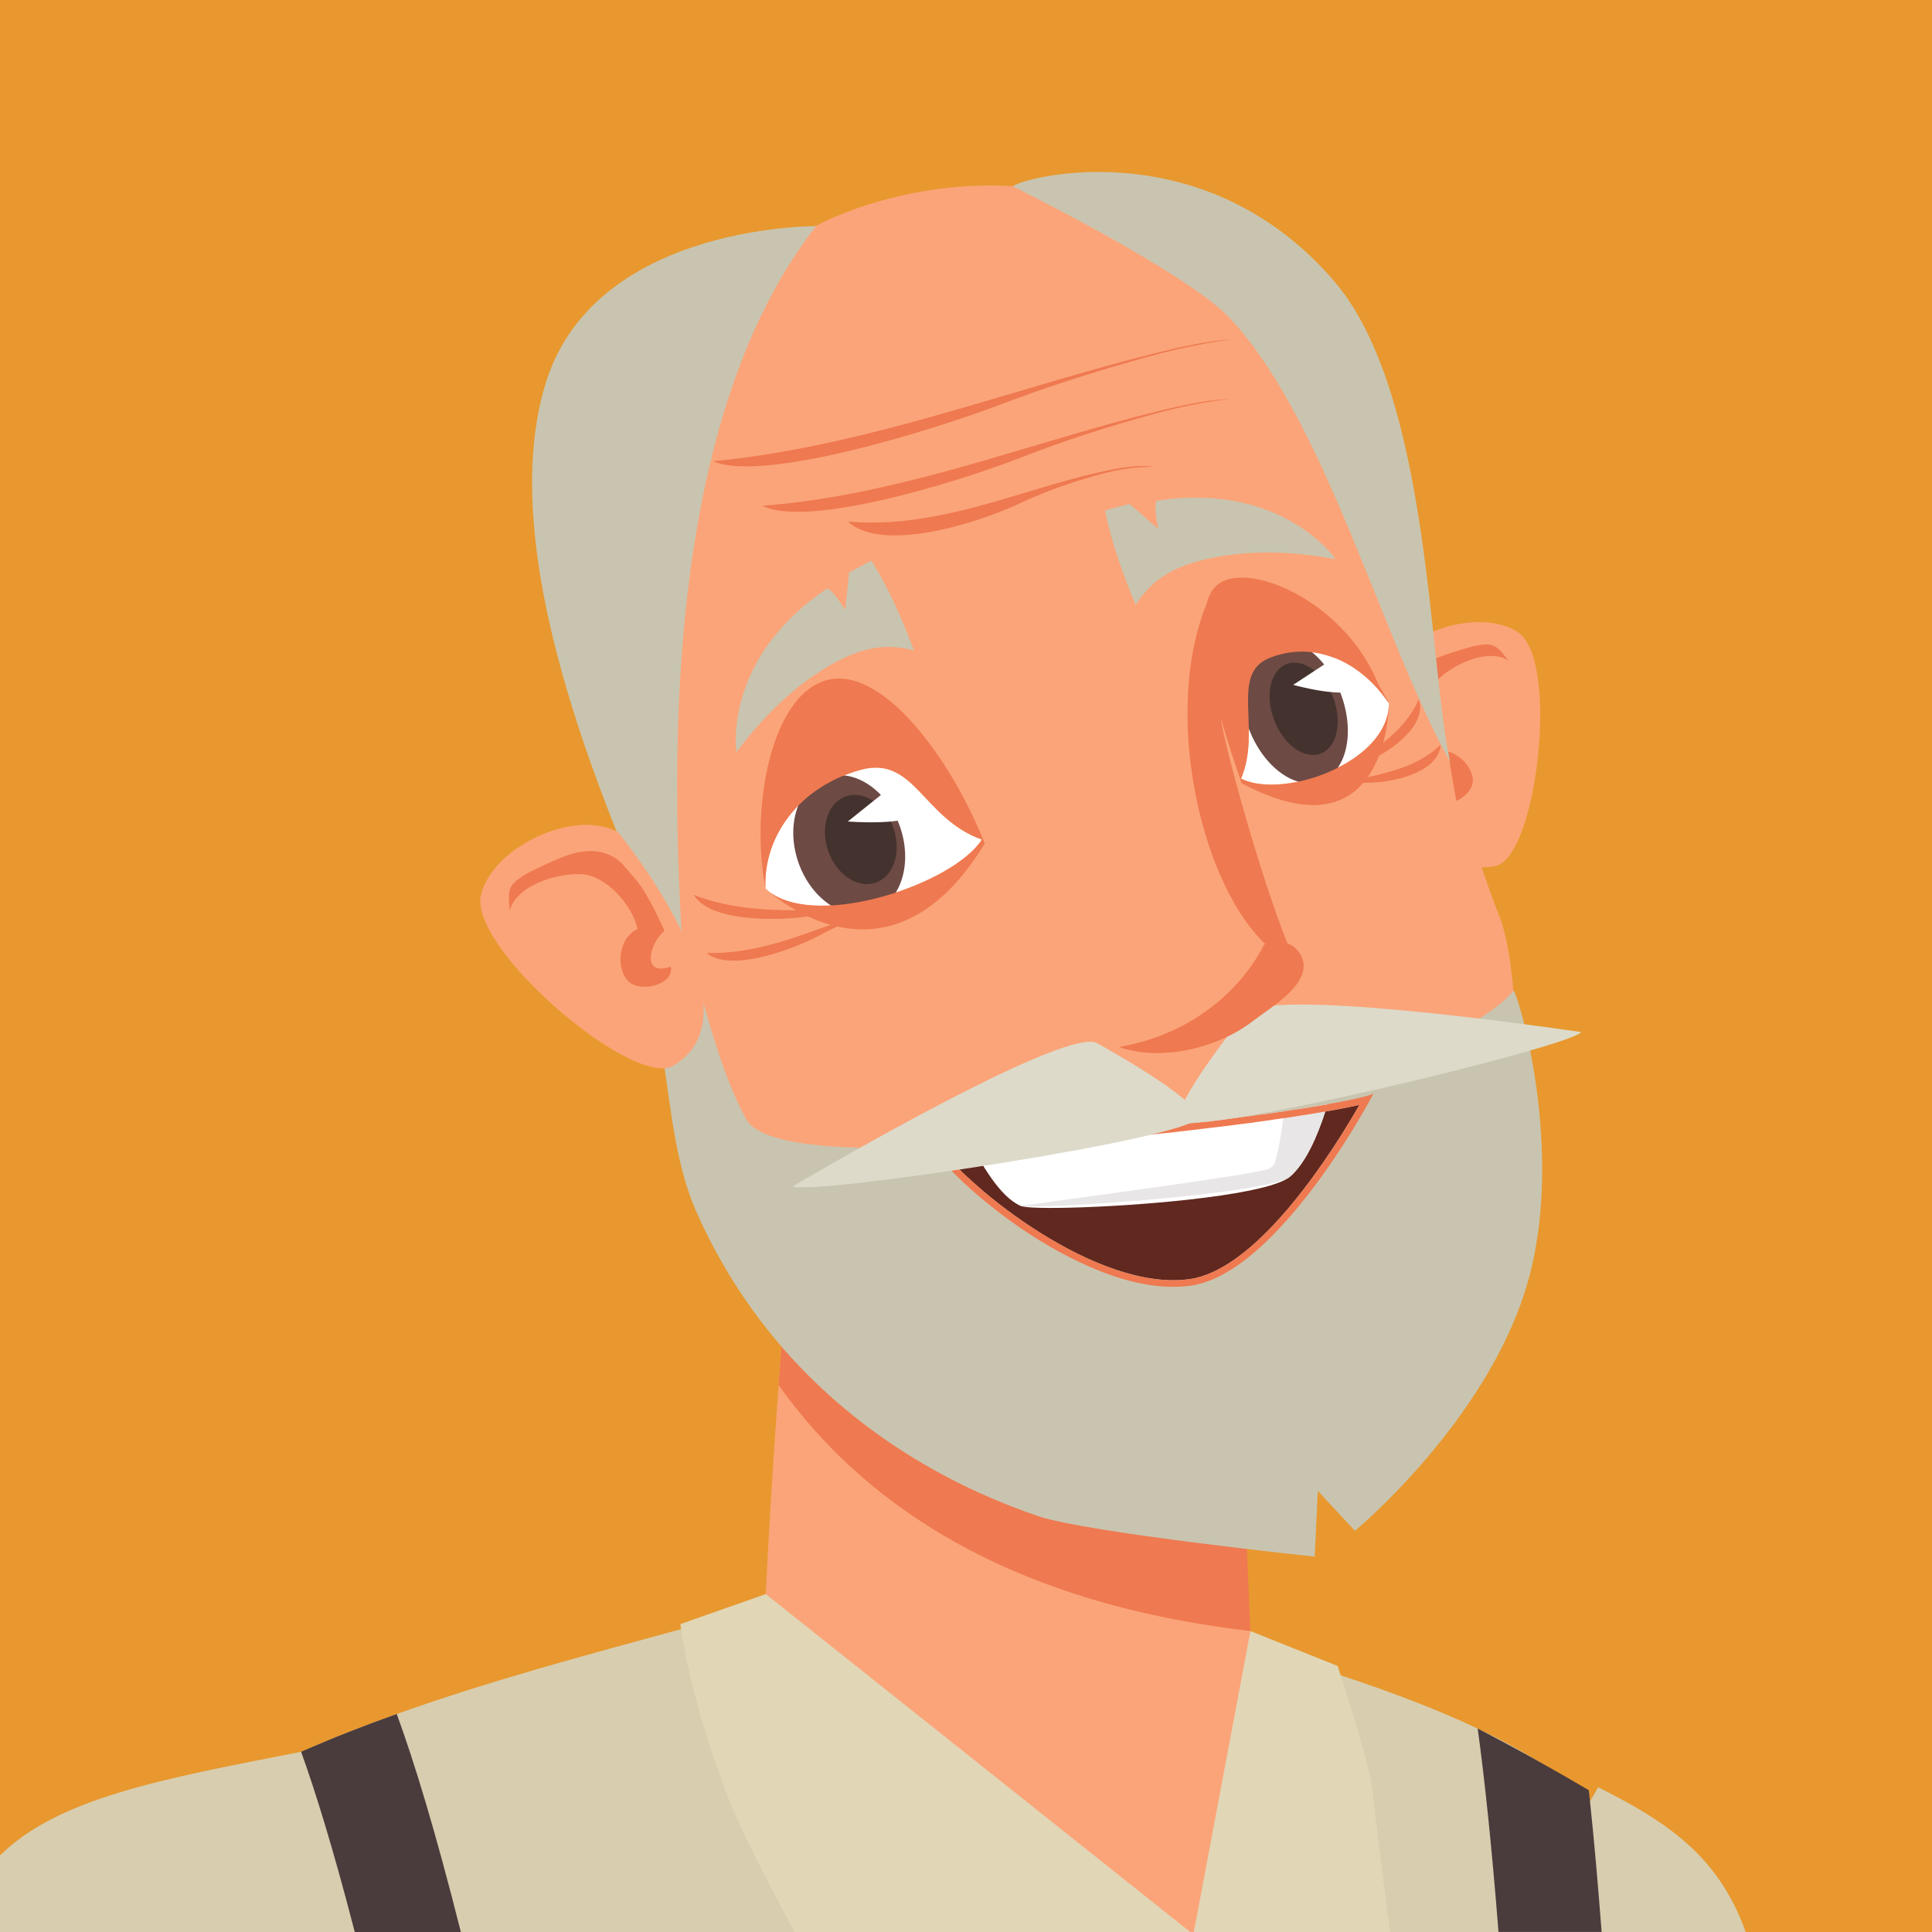
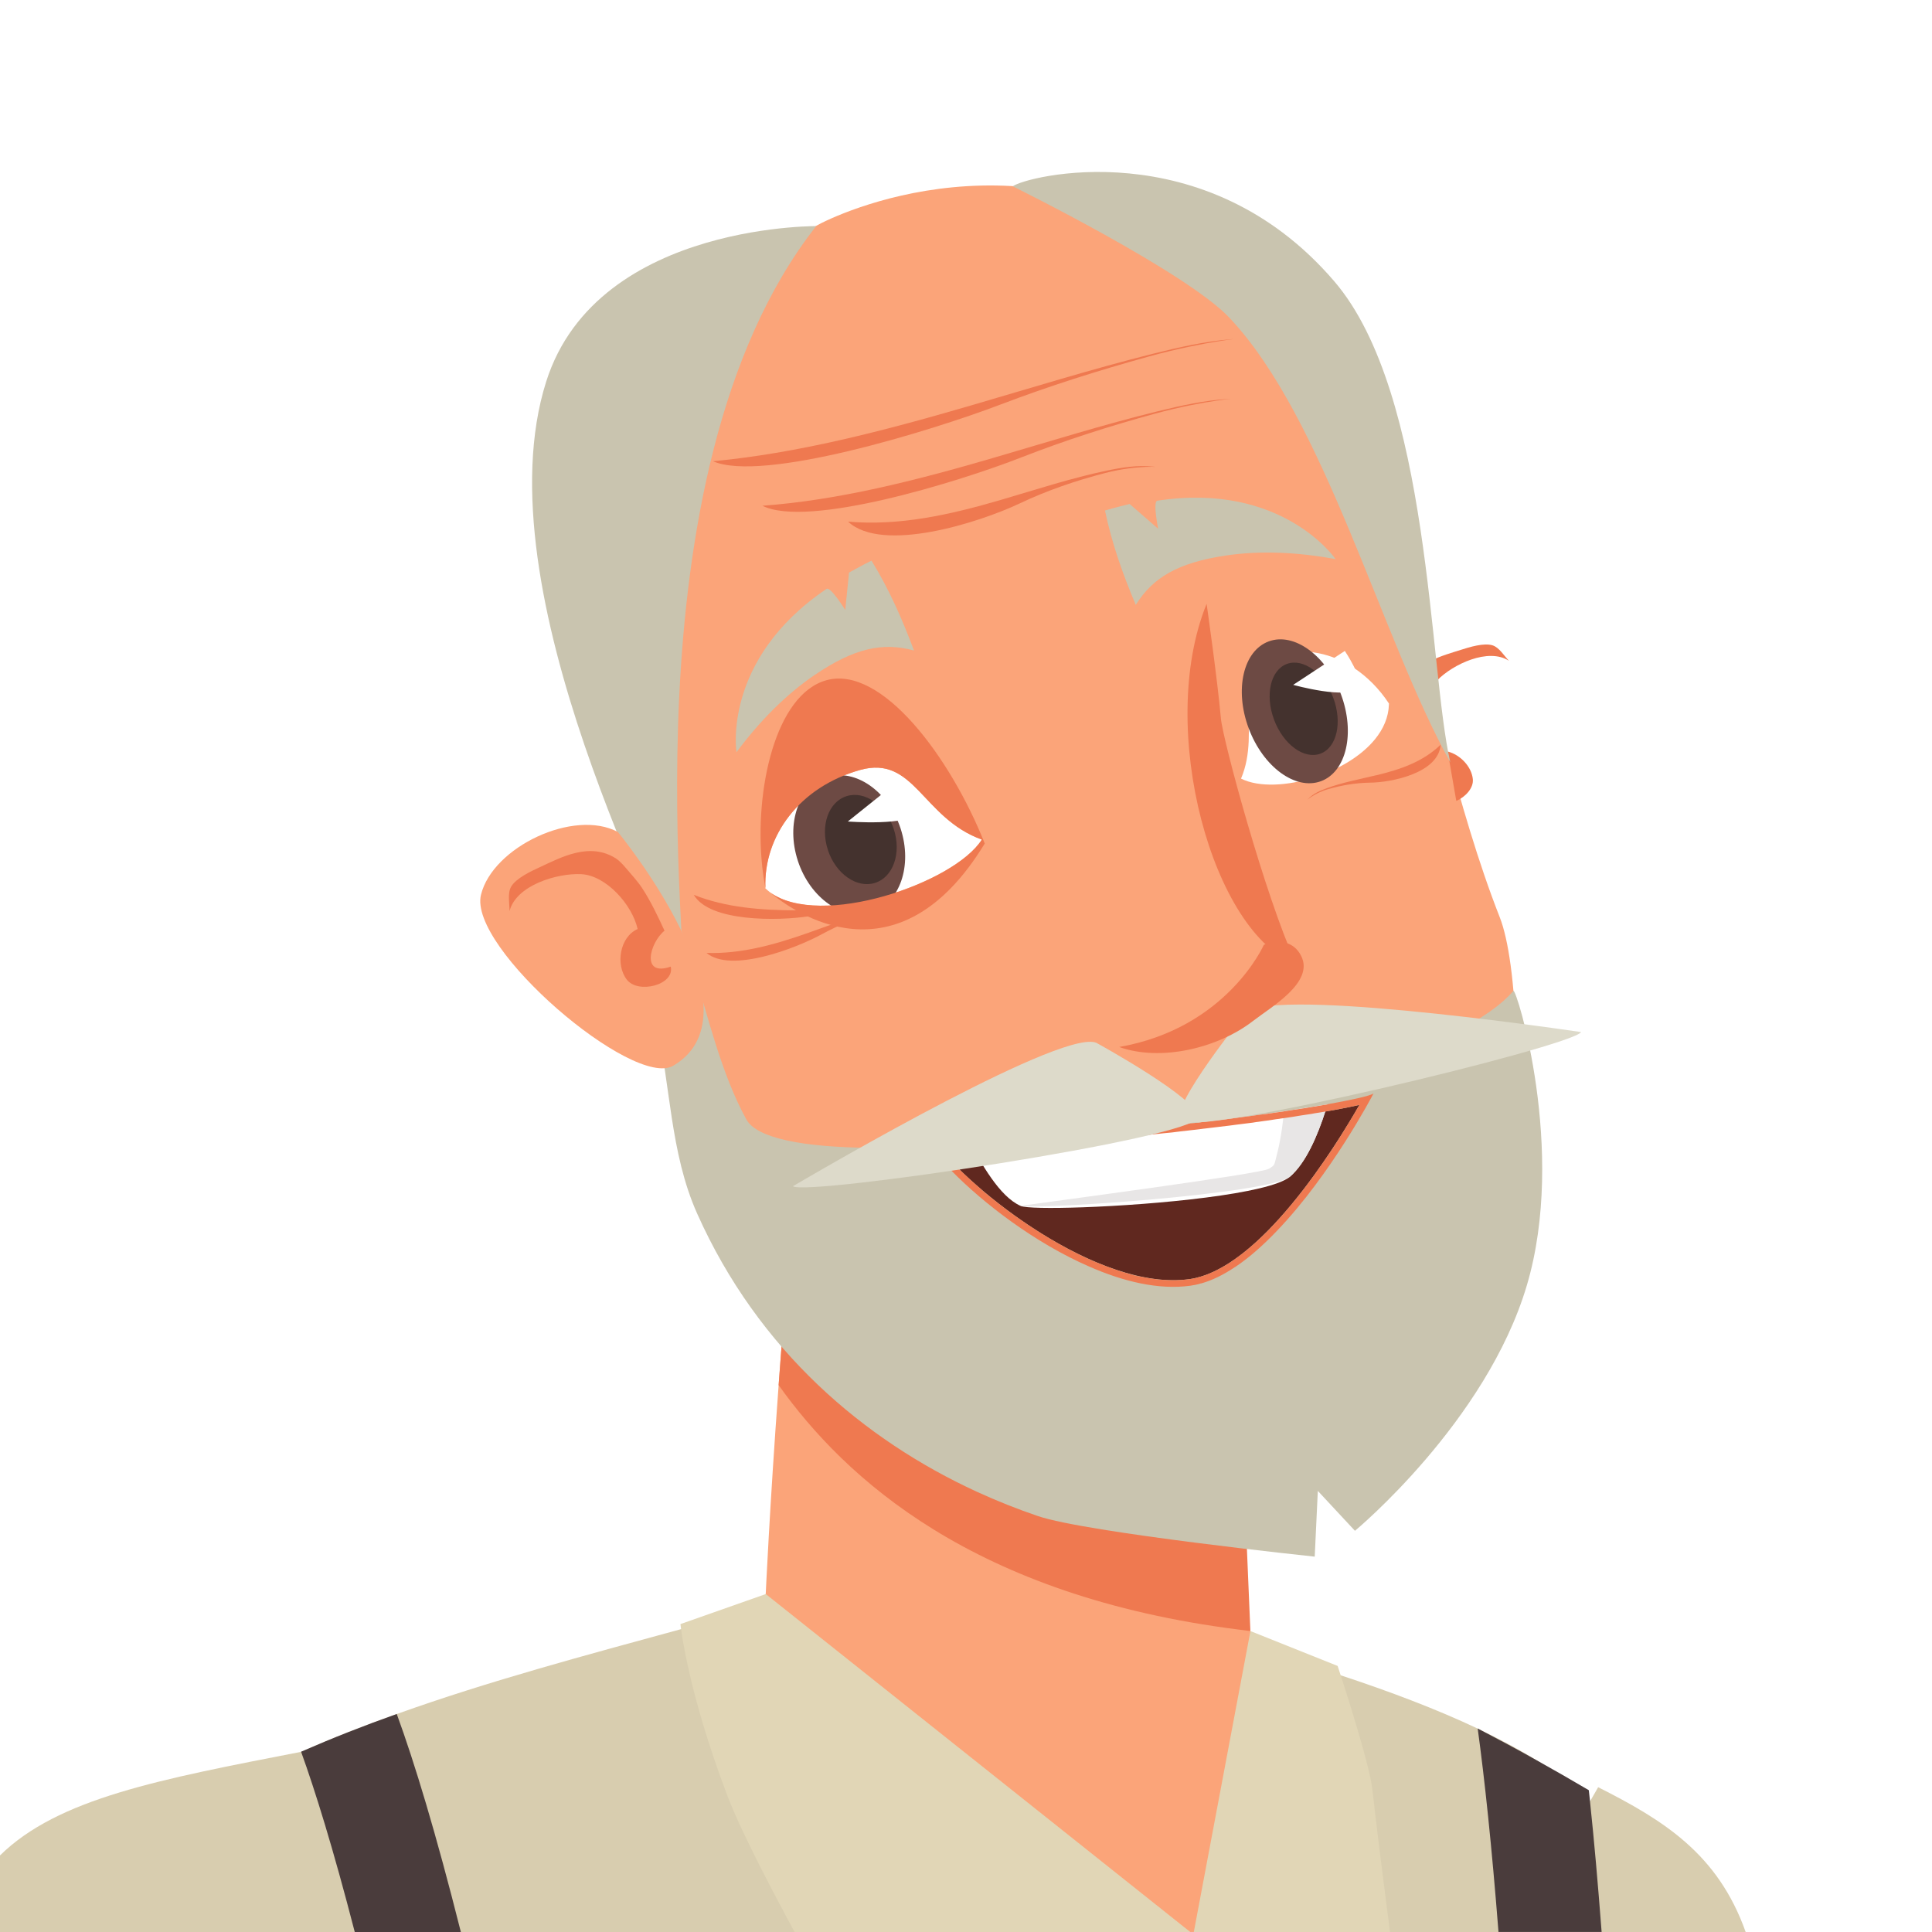
<svg xmlns="http://www.w3.org/2000/svg" id="Layer_1" data-name="Layer 1" viewBox="0 0 500 500">
  <defs>
    <style>
      .cls-1 {
        fill: #d8cdaf;
      }

      .cls-2 {
        fill: #fff;
      }

      .cls-3 {
        fill: #6d4a44;
      }

      .cls-4 {
        fill: #e8e6e6;
      }

      .cls-5 {
        fill: #4a3c3c;
      }

      .cls-6 {
        fill: #44322e;
      }

      .cls-7 {
        fill: #60281f;
      }

      .cls-8 {
        fill: #dddaca;
      }

      .cls-9 {
        fill: #c6ba9b;
      }

      .cls-10 {
        fill: #d6d2bf;
      }

      .cls-11 {
        fill: #fba479;
      }

      .cls-12 {
        fill: #ef7950;
      }

      .cls-13 {
        fill: #c9c4af;
      }

      .cls-14 {
        fill: #e8982e;
      }

      .cls-15 {
        fill: #e1d6b6;
      }
    </style>
  </defs>
-   <rect class="cls-14" width="500" height="500" />
  <path class="cls-1" d="M413.61,462.52l-2.09,3.63-.03,.07-19.4,33.79h59.69c-7.17-20.19-21.13-28.87-38.17-37.48Z" />
  <path class="cls-1" d="M415.87,471.16c-1.23-1.69-2.7-3.35-4.34-5.02l-.03-.03c-3.79-3.76-8.61-7.35-14.25-10.81-.1-.07-.2-.1-.31-.17-4.1-2.54-8.65-4.95-13.53-7.29-.31-.17-.62-.3-.96-.47-10.63-5.02-22.76-9.62-35.44-13.79-6.87-2.27-13.94-4.41-20.99-6.4-1.06-.31-2.12-.58-3.18-.88-.68-.2-1.37-.37-2.08-.58-46.69-12.81-92.18-19.69-92.18-19.69-7.83,2.74-16.03,5.29-24.44,7.76-1.06,.34-2.12,.64-3.18,.95-1.64,.47-3.28,.95-4.92,1.42-6.49,1.83-13.09,3.66-19.79,5.46-24.27,6.64-49.49,13.35-73.55,21.96-4.2,1.49-8.37,3.05-12.51,4.68-4.14,1.63-8.24,3.35-12.24,5.12-25.95,11.45-49.47,26.14-67.43,46.63H415.32c.36-18.35,.54-28.84,.54-28.84Z" />
  <path class="cls-9" d="M188.32,445.28c12.22,17.42,20.62,35.65,27.09,54.72h21.93c-19.99-14.51-34.92-34.2-49.02-54.72Z" />
  <path class="cls-9" d="M356.06,494.05c-2.53-10.17-5.76-12.85-8.98-22.88-2.25-7.03-6.82-13.48-9.05-20.35l-28.82,49.19h48.53c-.56-1.85-1.14-3.79-1.68-5.95Z" />
  <path class="cls-9" d="M337.78,450.06c.07,.25,.17,.5,.26,.75l.5-.72c-.25,.01-.51,0-.75-.03Z" />
  <path class="cls-11" d="M320.64,417.64l-78.97-23.95c-22.41-7.36-48.54,14.93-49.75,36.39-2.18,38.62,68.33,65.49,105.92,69.91h13.05c19.14-6.2,28.91-56.46,9.75-82.36Z" />
  <path class="cls-11" d="M320.9,438.56l-122.73-26.01s1-22.25,3.34-54.07v-.02c1.56-21.29,3.73-46.88,6.57-72.95,1.15-10.53,2.42-21.15,3.79-31.58,3.81-28.68,107.33,43.33,107.33,43.33l.37,29.83,1.13,94.66,.2,16.81Z" />
  <path class="cls-12" d="M323.61,422.12c-.98-.12-1.95-.23-2.91-.37-68.77-8.67-101.95-39.09-119.19-63.28v-.02c1.56-21.29,3.73-46.88,6.57-72.95l84.22,26.55,27.23,14.31,.04,.72,4.03,95.03Z" />
  <path class="cls-11" d="M177.46,296.77c-9.09-60.73-10.4-129.53-19.14-187.94,0,0,45.13-45.9,52.9-50.38,4.86-2.8,54.95-26.91,103.3,9.3,47.53,35.61,51.15,112.45,73.62,169.65,9.16,23.32,6.31,134.01-36.42,145.25-62.86,16.53-114.13-23.91-137.72-41.26-21.14-15.55-32.84-19.87-36.54-44.62Z" />
-   <path class="cls-11" d="M392.8,163.59c-6-3.94-15.97-3.13-23.68,.64,3.73,19.83,7.33,39.67,10.5,59.6,2.23,.71,4.7,.85,7.42,.28,10.73-2.27,16.67-53.35,5.77-60.51Z" />
  <path class="cls-12" d="M374.66,194.49c.76,4.27,1.5,8.53,2.23,12.8,2.37-1.06,4.49-3.31,4.28-5.62-.3-3.22-3.21-6.34-6.51-7.18Z" />
  <path class="cls-12" d="M386.26,167.01c-2.2-.7-5.98,.46-8.16,1.16-2.35,.75-5.16,1.53-7.72,2.8,.35,1.9,.71,3.79,1.06,5.69,.18-.23,.37-.46,.58-.67,4.03-4.07,13.16-8.44,18.49-4.98-1.2-1.22-2.49-3.44-4.24-4Z" />
  <path class="cls-10" d="M168.13,206.54l-.5,.46c-.12-.51-.24-1.01-.35-1.52,.98-.12,.32,.59,.85,1.06Z" />
  <path class="cls-13" d="M169.72,263.95c-4.02-17.37-6.75-34.96-10.75-52.26l5.98-5.53c3.5,14.92,10.08,29.29,14.38,43.94,3.72,12.67,7.49,28.16,13.84,39.63,10.87,19.61,172.41-3.03,198.5-33.29,.74-.85,13.85,41.31,3.47,76.23-10.49,35.36-44.48,63.5-44.48,63.5l-9.61-10.33-.8,17.02s-59.06-6.21-71.66-10.51c-5.28-1.8-10.56-3.89-15.79-6.29-29.1-13.39-56.51-36.46-72.38-71.99-7.08-15.86-6.87-33.54-10.71-50.11Z" />
  <path class="cls-7" d="M241.72,295.19c9.21,12.82,42.53,39.09,66.08,35.85,18.18-2.5,37.73-34.12,44.01-45.09-7.04,1.64-19.81,3.48-26.14,4.36-7.12,.97-64.6,8.67-83.94,4.88Z" />
  <path class="cls-2" d="M250.25,294.35c3.77,6.9,8.4,15.3,13.89,17.74,1.25,.55,7.61,.66,16.04,.36,18.96-.67,48.44-3.43,53.7-7.96,4.06-3.52,7.08-10.48,9.21-17.16,.16-.52,.32-1.02,.48-1.53-.72,.11-1.46,.25-2.24,.38-2.74,.46-5.79,.93-9.09,1.43-24.44,3.62-62,7.65-82,6.74Z" />
  <path class="cls-4" d="M264.14,312.09c4.3,.99,64.48-3.07,69.75-7.61,4.06-3.52,7.08-10.48,9.21-17.16l-1.76-1.15c-2.74,.46-5.79,.93-9.09,1.43-.28,4.07-1.03,8.35-1.99,12.02-.52,1.95-.36,1.93-1.85,2.85-2.22,1.39-57.35,8.58-64.27,9.62Z" />
  <path class="cls-12" d="M343.58,285.81c-.34,.07-.72,.14-1.09,.17-.34,.07-.68,.14-1.06,.2h-.07c-.55,.1-1.09,.2-1.67,.27-.51,.1-1.03,.17-1.54,.27-.07,0-.14,0-.2,.03-.55,.07-1.06,.17-1.61,.24-.55,.07-1.09,.17-1.64,.24-.82,.14-1.61,.27-2.43,.37v.03c-1.54,.2-3.11,.44-4.75,.68-.58,.07-1.13,.14-1.71,.2-.68,.1-1.37,.2-2.05,.3-.07,0-.14,.03-.24,.03-1.2,.14-2.43,.31-3.66,.47-.34,.03-.65,.07-.99,.14h-.1c-.07,.03-.14,.03-.2,.03-.44,.07-.89,.1-1.3,.17-.14,.03-.24,.03-.34,.03-.75,.1-1.5,.2-2.26,.27-.2,.03-.41,.07-.61,.07-.72,.1-1.4,.2-2.12,.27-.34,.07-.65,.07-.92,.1-.55,.1-1.09,.17-1.64,.2-.07,0-.1,.03-.17,.03-.51,.03-1.02,.1-1.54,.17h-.07c-.31,.03-.65,.07-.96,.1-.34,.03-.68,.1-1.06,.14-2.15,.24-4.34,.47-6.56,.71-.55,.07-1.09,.1-1.64,.17-.31,.03-.58,.07-.85,.07-1.71,.17-3.42,.34-5.09,.51-.24,0-.44,.03-.68,.03-1.03,.1-2.05,.2-3.08,.3h-.03c-.41,.03-.85,.07-1.26,.1-.79,.07-1.57,.14-2.36,.2-.85,.07-1.74,.14-2.6,.2-1.64,.14-3.28,.24-4.89,.34-.31,.03-.62,.03-.92,.07h-.17c-.75,.03-1.5,.1-2.22,.14-.48,.03-.96,.07-1.44,.1h-.07c-.44,.03-.92,.07-1.4,.07h-.2c-.51,.03-1.03,.07-1.5,.1-.51,0-.99,.03-1.47,.03-.51,.03-.99,.07-1.47,.07-1.09,.03-2.19,.1-3.25,.1-2.02,.07-3.96,.1-5.81,.1h-.27c-.48,0-.96,0-1.44-.03-.82,0-1.57,0-2.32-.03h-.82c-.41-.03-.79-.03-1.16-.07h-.31c-5.88-.27-10.22-.95-12.27-2.2,.34,.98,.96,2.1,1.81,3.36,.27,.37,.55,.78,.89,1.19,.24,.34,.48,.64,.75,.98,1.3,1.66,2.87,3.46,4.75,5.32,8.27,8.47,21.64,18.71,35.55,24.77,8.96,3.96,18.08,6.13,26.28,5.01,.92-.14,1.85-.3,2.77-.61v.03c2.94-.81,5.88-2.3,8.78-4.24h.03c3.76-2.51,7.42-5.79,10.9-9.45,13.88-14.47,24.61-34.83,24.92-35.48-.89,.61-5.26,1.59-11.86,2.78Zm4.38,6.61c-.96,1.56-2.02,3.22-3.18,4.98-.72,1.08-1.47,2.2-2.29,3.35-2.84,4.17-6.15,8.57-9.74,12.71-.1,.17-.24,.31-.38,.44-.89,1.05-1.78,2.03-2.73,3.02-.44,.47-.89,.95-1.33,1.42-.82,.81-1.61,1.59-2.43,2.34-.24,.24-.51,.51-.79,.75-.79,.68-1.57,1.39-2.36,2.03-.27,.24-.51,.44-.79,.64-.79,.61-1.54,1.19-2.36,1.76v.03h-.03c-.14,.1-.27,.17-.41,.27-.34,.27-.72,.51-1.06,.75-.07,0-.1,.03-.14,.07-.27,.17-.55,.34-.82,.51-.55,.31-1.09,.61-1.64,.92-.82,.44-1.61,.81-2.43,1.15-.1,.03-.24,.1-.34,.14-.17,.07-.31,.14-.48,.2-.27,.07-.55,.17-.82,.27-.34,.14-.65,.2-.99,.31-.2,.03-.41,.1-.62,.17-.2,.07-.38,.1-.58,.14-.07,.03-.1,.03-.17,.03-.41,.1-.82,.17-1.26,.24-2.29,.31-4.72,.34-7.18,.14-.14,0-.31-.03-.44-.03-.51-.03-1.06-.1-1.57-.2-.72-.07-1.4-.2-2.12-.34l-1.06-.2c-.34-.07-.72-.14-1.06-.2-.65-.14-1.3-.3-1.95-.51-.75-.2-1.54-.44-2.32-.68-.75-.24-1.54-.51-2.32-.78-.34-.14-.72-.27-1.09-.41-.62-.24-1.26-.47-1.91-.75-.38-.14-.72-.27-1.09-.44-.34-.14-.72-.27-1.06-.44-1.09-.47-2.19-.98-3.28-1.53-.92-.44-1.88-.95-2.8-1.42-.14-.07-.24-.14-.34-.17-.89-.51-1.78-.98-2.67-1.49-.99-.54-1.95-1.12-2.94-1.73-.34-.2-.68-.41-.99-.61-.79-.47-1.57-.98-2.36-1.52-.41-.24-.82-.51-1.23-.78-.27-.2-.58-.41-.85-.61-.34-.24-.68-.47-1.06-.71-2.08-1.42-4.1-2.95-6.02-4.44-.34-.27-.65-.51-.96-.78-.31-.24-.62-.47-.92-.71-.31-.27-.58-.51-.92-.78-.07-.03-.17-.1-.24-.17-.51-.44-1.03-.88-1.5-1.32-.34-.27-.62-.54-.92-.81-.79-.64-1.5-1.32-2.22-2-.72-.64-1.4-1.29-2.05-1.93l-.72-.71c-.41-.44-.82-.85-1.23-1.29-.79-.81-1.57-1.66-2.22-2.44-.1-.1-.2-.2-.27-.3-.14-.17-.27-.34-.41-.51-.24-.31-.48-.58-.72-.85-.03-.07-.07-.14-.14-.2-.14-.14-.24-.3-.34-.47-.2-.24-.38-.47-.55-.71,.31,.07,.65,.1,.99,.17,.14,.03,.31,.07,.48,.1,1.23,.17,2.6,.31,4.07,.44,.89,.07,1.78,.14,2.77,.17h.14c.07,0,.14,.03,.2,.03,.27,0,.58,.03,.85,.03h.1c.34,.03,.72,.03,1.09,.03,.34,.03,.65,.03,.99,.03h1.09c1.47,.03,2.97,.03,4.58,0h1.44c.34,0,.72-.03,1.06-.03,.41,0,.79,0,1.16-.03,.85-.03,1.67-.07,2.53-.07,2.15-.07,4.31-.2,6.53-.31,2.22-.14,4.44-.31,6.7-.44,.48-.03,.92-.07,1.4-.1,2.84-.2,5.71-.44,8.51-.71,.72-.07,1.44-.14,2.15-.2,.92-.1,1.81-.17,2.7-.24,1.16-.14,2.32-.24,3.49-.34,.48-.07,.99-.1,1.5-.17,.07,0,.1-.03,.14,0,.41-.07,.82-.1,1.23-.14,1.23-.14,2.46-.27,3.66-.37,.72-.1,1.44-.17,2.15-.27,.44-.03,.89-.1,1.3-.14,.41-.03,.79-.1,1.16-.14,1.26-.14,2.5-.27,3.66-.44h.03c2.43-.27,4.61-.54,6.53-.78,.61-.07,1.23-.17,1.81-.24,1.78-.24,3.25-.41,4.31-.54,.31-.07,.62-.1,.85-.14,.21-.03,.41-.03,.58-.07,.41-.07,.89-.14,1.37-.2,.41-.07,.85-.1,1.3-.17,.62-.1,1.26-.2,1.98-.31,.27-.03,.55-.07,.85-.1,.1-.03,.17-.03,.27-.07,.17,0,.41-.03,.58-.07h.07c1.47-.2,3.01-.44,4.55-.71,.92-.14,1.85-.27,2.73-.41,.31-.07,.62-.1,.92-.17,.89-.14,1.81-.27,2.7-.44,.61-.1,1.2-.2,1.78-.31,1.61-.31,3.18-.58,4.58-.88,.89-.17,1.71-.37,2.46-.54-.89,1.56-2.02,3.52-3.42,5.73-.14,.24-.31,.51-.44,.75Z" />
  <path class="cls-13" d="M285.98,132.12c2.18-.68,6.37-1.69,6.37-1.69l7.38,6.41s-1.44-7.07-.21-7.26c32.44-4.95,46.13,15.12,46.13,15.12-9.74-1.8-19.46-2.28-28.49-.92-12.38,1.86-18.84,5.72-23.22,12.77-3.34-7.88-6.23-16.02-7.97-24.43Z" />
  <path class="cls-13" d="M225.55,145.09c-2.06,.99-5.82,3.09-5.82,3.09l-.98,9.68s-3.81-6.15-4.84-5.46c-27.12,18.34-23.31,42.27-23.31,42.27,5.89-7.91,12.66-14.83,20.18-19.95,10.33-7.02,17.71-8.57,25.76-6.37-3-8.02-6.47-15.93-11-23.26Z" />
-   <path class="cls-2" d="M198.09,229.92s.03,.03,.05,.03c.35,.34,.74,.65,1.12,.96,12.91,9.52,47.68-2.32,54.83-13.63-15.44-5.57-17.45-22-31.54-18.01-15.56,4.37-24.98,17-24.47,30.54,0,.03,0,.07,0,.11Z" />
+   <path class="cls-2" d="M198.09,229.92s.03,.03,.05,.03c.35,.34,.74,.65,1.12,.96,12.91,9.52,47.68-2.32,54.83-13.63-15.44-5.57-17.45-22-31.54-18.01-15.56,4.37-24.98,17-24.47,30.54,0,.03,0,.07,0,.11" />
  <path class="cls-3" d="M206.49,222.8c3.17,9.65,11.69,15.6,19.03,13.29,7.33-2.32,10.72-12.02,7.55-21.68-3.17-9.66-11.7-15.6-19.03-13.3-7.34,2.31-10.72,12.02-7.55,21.68Z" />
  <path class="cls-6" d="M214.25,219.96c2.03,6.2,7.51,10.02,12.21,8.53,4.71-1.49,6.88-7.71,4.85-13.92-2.03-6.19-7.5-10.01-12.21-8.53-4.71,1.48-6.88,7.72-4.84,13.91Z" />
  <path class="cls-2" d="M219.42,212.6l13.33-10.68s6.25,6.13,4.89,8.31c-2.26,3.64-18.22,2.37-18.22,2.37Z" />
  <path class="cls-12" d="M199.26,230.91c5.79,4.91,32.95,24.64,55.59-12.61-8.81-22.2-26.61-46.21-40.96-42.26-13.24,3.66-18.71,28.49-16.63,48.17-.02,.02,0,.06,0,.08,.2,1.76,.44,3.48,.75,5.14,0,.12,.04,.25,.08,.39-.51-13.54,8.9-26.17,24.47-30.54,14.09-3.98,16.1,12.44,31.54,18.01-7.14,11.31-41.92,23.15-54.83,13.63Z" />
  <path class="cls-12" d="M312.27,156.27s2.79,19.42,3.7,29.67c.47,5.38,11.33,45.72,19.49,63.59-21.49-7.79-36.32-60.95-23.19-93.26Z" />
  <path class="cls-2" d="M321.18,201.5c4.56,2.31,12.09,1.95,19.26-.41,6.03-2,11.81-5.37,15.39-9.75,2.18-2.67,3.52-5.7,3.62-9.01,0-.07,.01-.17,.02-.24-2.54-3.86-5.66-6.98-9.13-9.26-5.7-3.73-12.27-5.14-18.65-3.56-1.12,.26-2.21,.62-3.31,1.07-10.1,4.25-1.81,18.5-7.2,31.16Z" />
  <path class="cls-3" d="M323.15,188.46c3.72,9.99,12.09,16.14,18.69,13.72,6.6-2.42,8.93-12.48,5.21-22.47-3.72-9.99-12.09-16.15-18.69-13.72-6.6,2.41-8.93,12.47-5.21,22.47Z" />
  <path class="cls-6" d="M329.72,186.24c2.39,6.42,7.76,10.36,11.99,8.81,4.24-1.55,5.74-8.01,3.35-14.42-2.39-6.41-7.76-10.36-12-8.81-4.23,1.55-5.73,8.01-3.34,14.42Z" />
  <path class="cls-2" d="M334.68,177.24l13.36-8.78s4.98,7.4,3.48,9.42c-2.47,3.38-16.84-.64-16.84-.64Z" />
-   <path class="cls-12" d="M321.33,202.7c36.39,19.37,38.06-16.99,38.12-20.36-.1,3.3-1.43,6.34-3.62,9.01-3.58,4.38-9.37,7.75-15.39,9.75-7.17,2.36-14.71,2.72-19.26,.41,5.38-12.66-2.9-26.91,7.2-31.16,1.1-.46,2.19-.81,3.31-1.07,6.38-1.58,12.95-.18,18.65,3.56,3.47,2.28,6.59,5.41,9.13,9.26-.07-.17-.14-.32-.22-.47-.78-1.49-1.63-2.99-2.5-4.51-.02-.01-.03-.05-.06-.06-7.91-19.85-30.49-30.79-39.94-26.74-10.23,4.4-3.2,29.88,4.59,52.38Z" />
  <path class="cls-13" d="M141.36,98.74c13.4-42.21,73.73-40.1,69.88-40.24-50.92,64.79-32.14,194.07-34.52,198.32-3.58-14.33-52.58-103.83-35.36-158.08Z" />
  <path class="cls-11" d="M159.91,215.32c-11.38-6.1-32.39,3.88-35.43,16.23-3.39,13.73,39.46,50.31,49.76,44.26,23.9-14.06-14.32-60.48-14.32-60.48Z" />
  <path class="cls-12" d="M171.97,240.85c-1.68-3.64-3.6-7.7-5.82-11.06-1.19-1.8-2.82-3.54-4.18-5.16-.74-.88-1.76-1.94-2.49-2.41-6.87-4.45-14.33-.3-19.81,2.22-2.26,1.03-6.16,2.88-7.4,5.05-.99,1.73-.37,4.46-.41,6.31,1.69-6.67,12.26-9.86,18.53-9.57,6.53,.32,13.25,7.99,14.63,14.2-4.69,2.09-5.75,9.3-2.8,13.1,2.93,3.79,12.44,1.36,11.37-3.37-7.87,2.73-5.38-6.28-1.6-9.31Z" />
  <path class="cls-13" d="M262.11,48.22c3.01-2.5,49.66-14.6,83.24,24.63,24.97,29.16,24.38,100.19,29.98,124.41-17.77-31.83-32.37-88.79-57.19-115.06-11.23-11.88-56.03-33.98-56.03-33.98Z" />
  <path class="cls-8" d="M322,262.62c4.22-7.53,78.79,3.26,87.2,4.48-2.42,3.78-101.18,27.54-103.82,22.85-2.26-4.01,16.62-27.33,16.62-27.33Z" />
  <path class="cls-8" d="M284.19,270.14c-6.78-5.39-71.68,32.58-79,36.86,3.68,2.59,104.17-12.48,104.82-17.81,.56-4.56-25.82-19.06-25.82-19.06Z" />
  <path class="cls-12" d="M327.09,244.51c3.76-1.48,7.76-.96,9.68,2.94,3.35,6.81-7.74,13.1-12.52,16.8-9,6.98-23.79,10.56-34.6,6.71,27.97-4.9,37.44-26.45,37.44-26.45Z" />
  <path class="cls-12" d="M259.07,129.36c9.08-2.66,18.22-5.66,27.39-7.57,3.93-.82,7.99-1.46,11.93-1.04,2.66,.28-3.7-.59-12.35,1.66-7.71,2-15.1,4.54-22.09,7.85-10.58,5.02-35.62,12.99-44.47,4.74,13.3,1.14,26.19-1.72,39.59-5.64Z" />
  <path class="cls-12" d="M209.33,241.36c6.02-2.12,12.08-4.48,18.2-6.11,2.62-.7,5.33-1.28,8-1.15,1.81,.1-2.52-.25-8.27,1.58-5.12,1.63-10.02,3.62-14.6,6.11-6.95,3.77-23.54,10.08-29.82,4.83,9.01,.28,17.6-2.12,26.5-5.26Z" />
  <path class="cls-12" d="M356.13,200.64c-4.28,1.03-8.71,1.86-12.78,3.35-1.74,.63-3.48,1.41-4.81,2.77-.91,.92,1.19-1.39,5.18-2.53,3.55-1.02,7.17-1.63,10.89-1.68,5.64-.07,17.68-2.51,18.23-9.82-4.59,4.42-10.38,6.4-16.7,7.92Z" />
-   <path class="cls-12" d="M354.79,194.63c-3.56,2.57-7.33,5.02-10.53,7.93-1.37,1.24-2.67,2.62-3.38,4.38-.48,1.2,.56-1.73,3.81-4.3,2.89-2.28,6-4.22,9.42-5.67,5.19-2.2,15.37-9.01,13.07-15.97-2.55,5.83-7.13,9.84-12.39,13.64Z" />
  <path class="cls-12" d="M206.27,235.61c6.4,.04,12.9-.12,19.21,.42,2.7,.23,5.45,.6,7.92,1.63,1.67,.7-2.28-1.09-8.32-1.32-5.38-.2-10.66,0-15.83,.8-7.83,1.2-25.59,1.5-29.69-5.55,8.38,3.31,17.28,3.96,26.72,4.02Z" />
  <path class="cls-12" d="M257.4,118.4c14.04-4.1,28.22-8.53,42.25-11.97,6.01-1.47,12.18-2.82,17.97-3.17,3.92-.24-5.41,.16-18.73,3.8-11.86,3.25-23.37,6.94-34.4,11.25-16.71,6.54-55.54,18.43-67.17,12.58,19.6-1.44,39.36-6.43,60.07-12.48Z" />
  <path class="cls-12" d="M251.26,104.94c15.63-4.56,31.43-9.46,47.04-13.37,6.68-1.67,13.54-3.21,19.94-3.74,4.34-.36-5.98,.32-20.8,4.4-13.2,3.65-26.02,7.71-38.34,12.4-18.66,7.1-61.91,20.29-74.57,14.74,21.69-2.05,43.66-7.69,66.73-14.43Z" />
  <path class="cls-15" d="M198.18,412.54l-22.08,7.77s1.69,17,12.22,44.6c3.03,7.95,9.84,21.28,17.32,35.09h102.4l-109.86-87.46Z" />
  <path class="cls-15" d="M355.2,463.31c-.77-7.28-9.02-32.17-9.02-32.17l-22.57-9.02-14.65,77.88h50.78c-1.7-13.06-3.73-28.99-4.54-36.69Z" />
  <path class="cls-5" d="M102.68,443.58c-4.2,1.49-8.37,3.05-12.51,4.68-4.14,1.63-8.2,3.32-12.24,5.08v.03c3.6,9.97,8.23,24.77,13.88,46.63h27.46c-6.5-25.8-11.97-43.79-16.59-56.42Z" />
  <path class="cls-5" d="M411.49,466.21v-.1c-.1-.95-.21-1.9-.31-2.81-4.61-2.71-9.26-5.39-13.95-8-.1-.07-.2-.1-.31-.17-4.48-2.51-8.99-4.91-13.53-7.29-.31-.17-.65-.34-.96-.51v.03c1.78,13.02,3.61,30.15,5.38,52.63h26.69c-.97-12.69-1.96-23.91-3.01-33.79Z" />
  <path class="cls-1" d="M77.93,453.37c-36.82,7.15-62.9,12.06-77.93,26.81v19.82H77.93v-46.63Z" />
</svg>